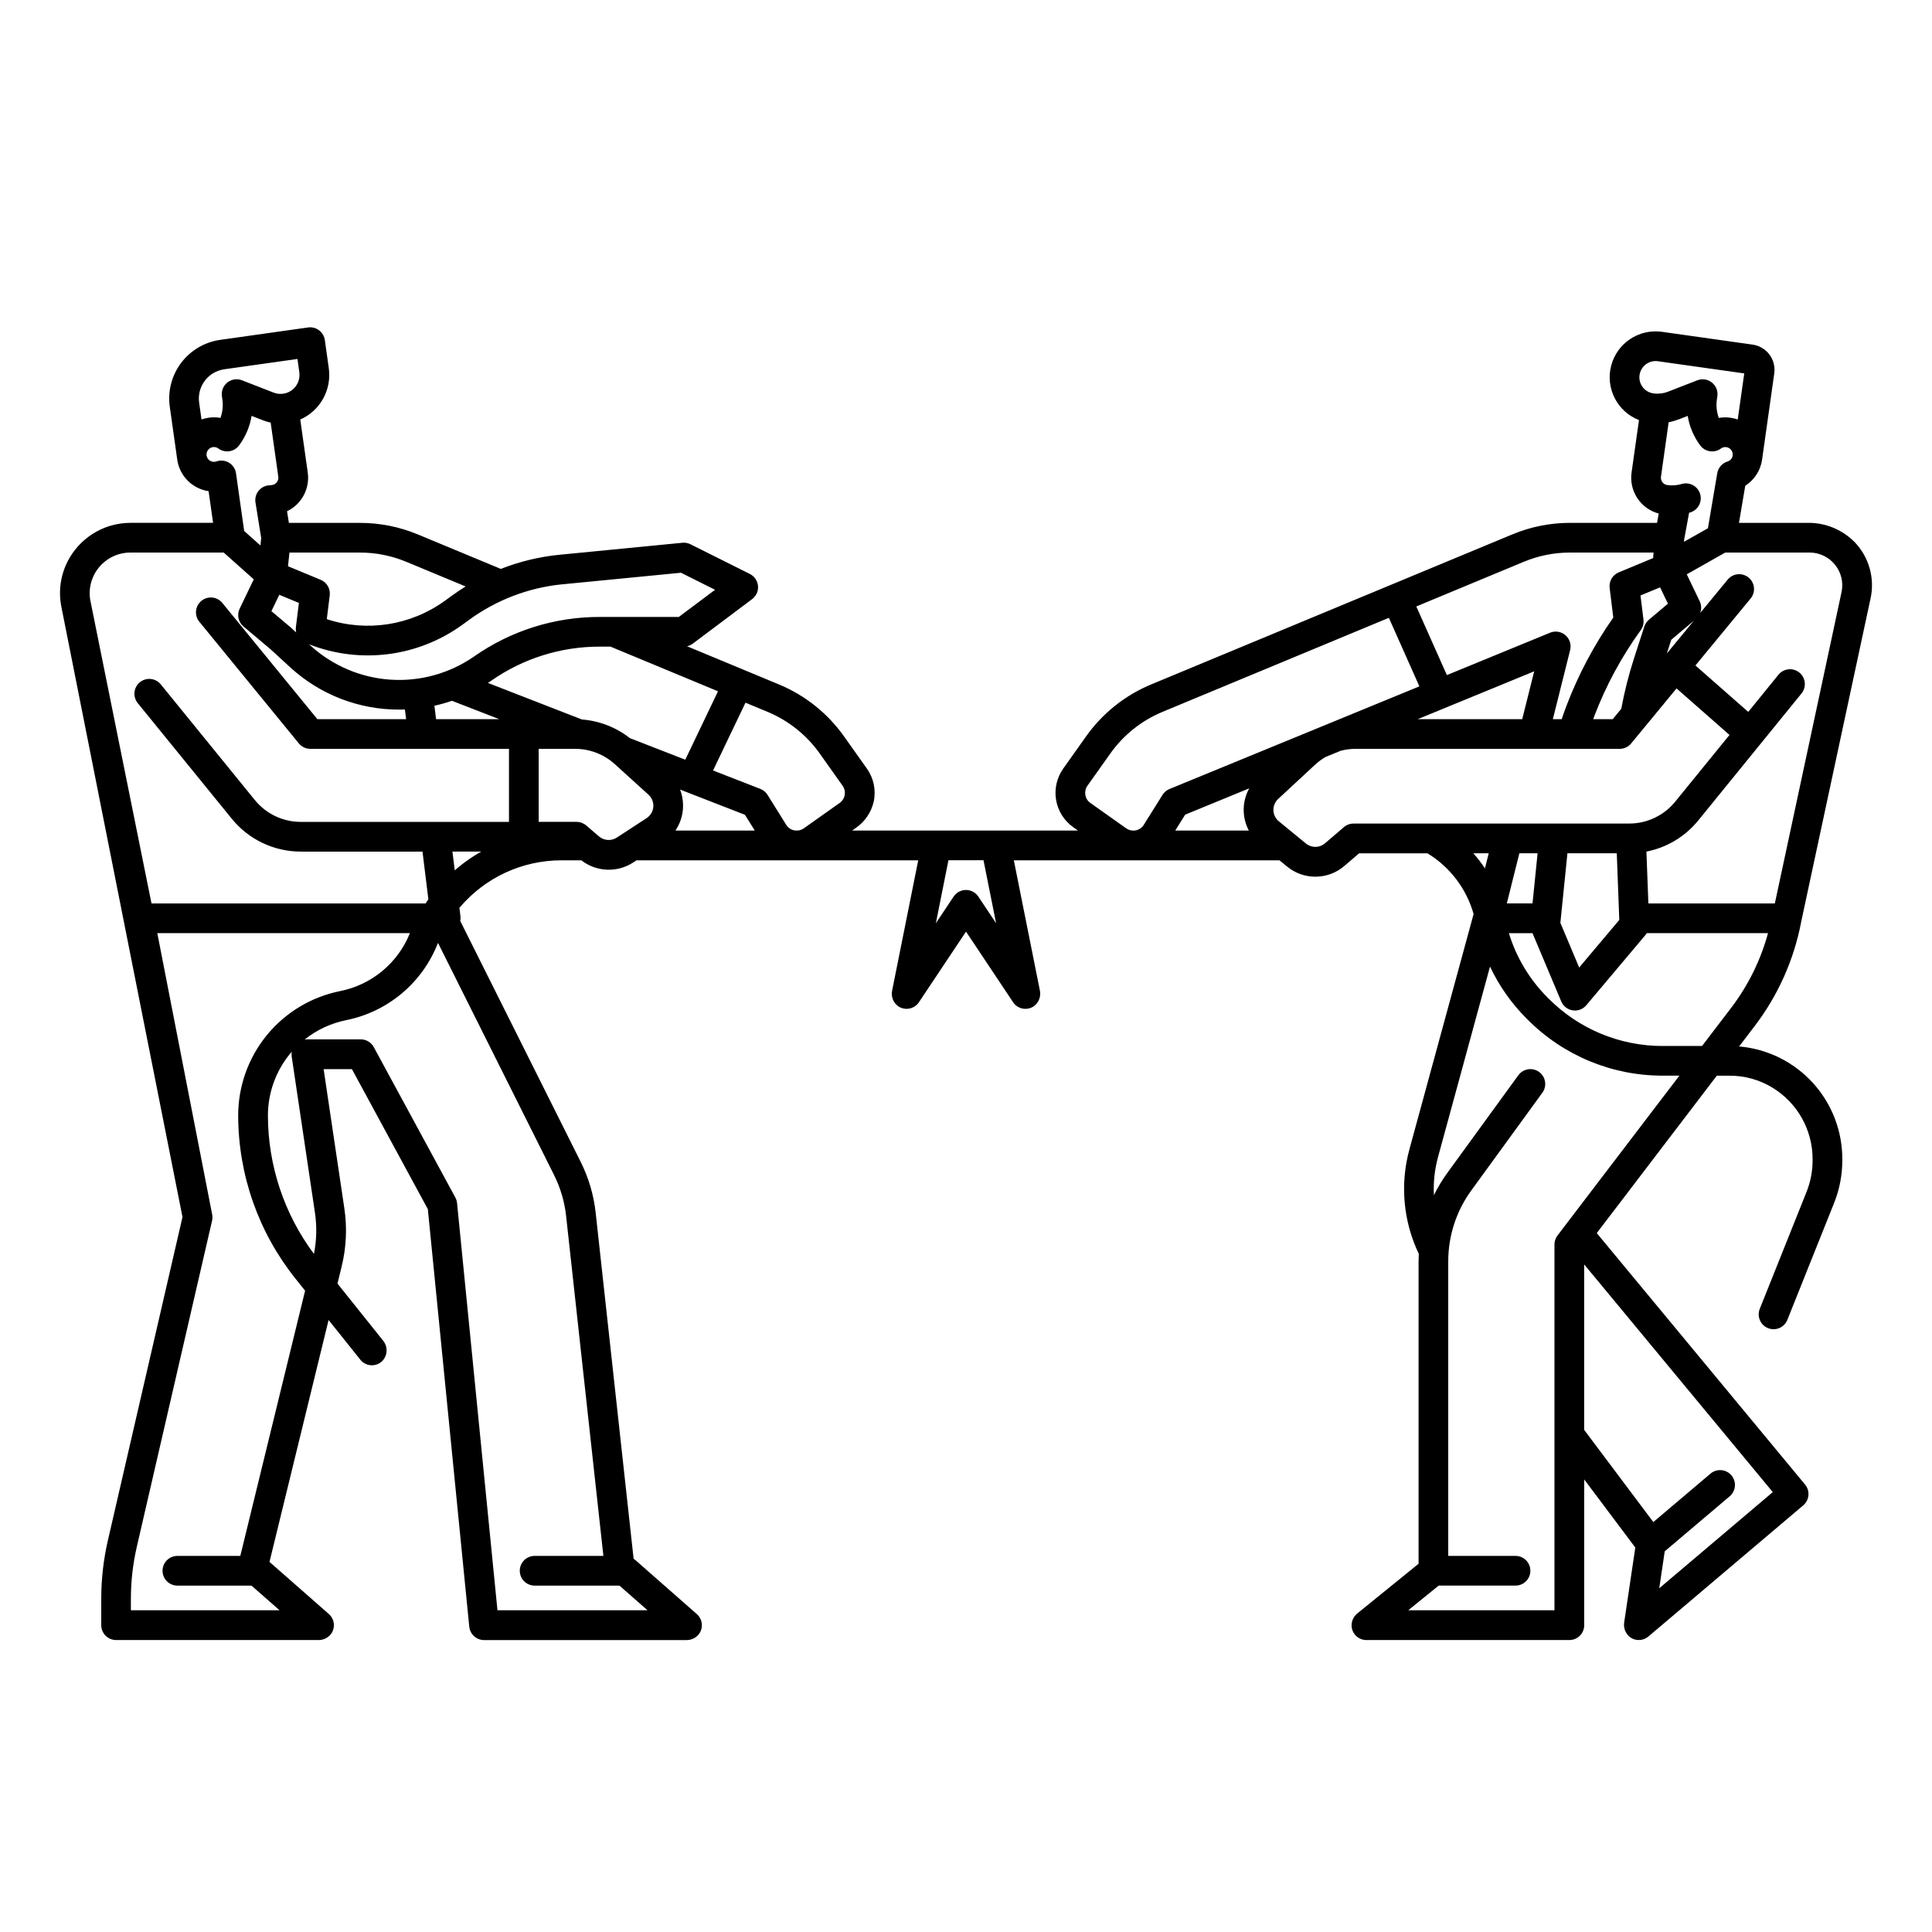
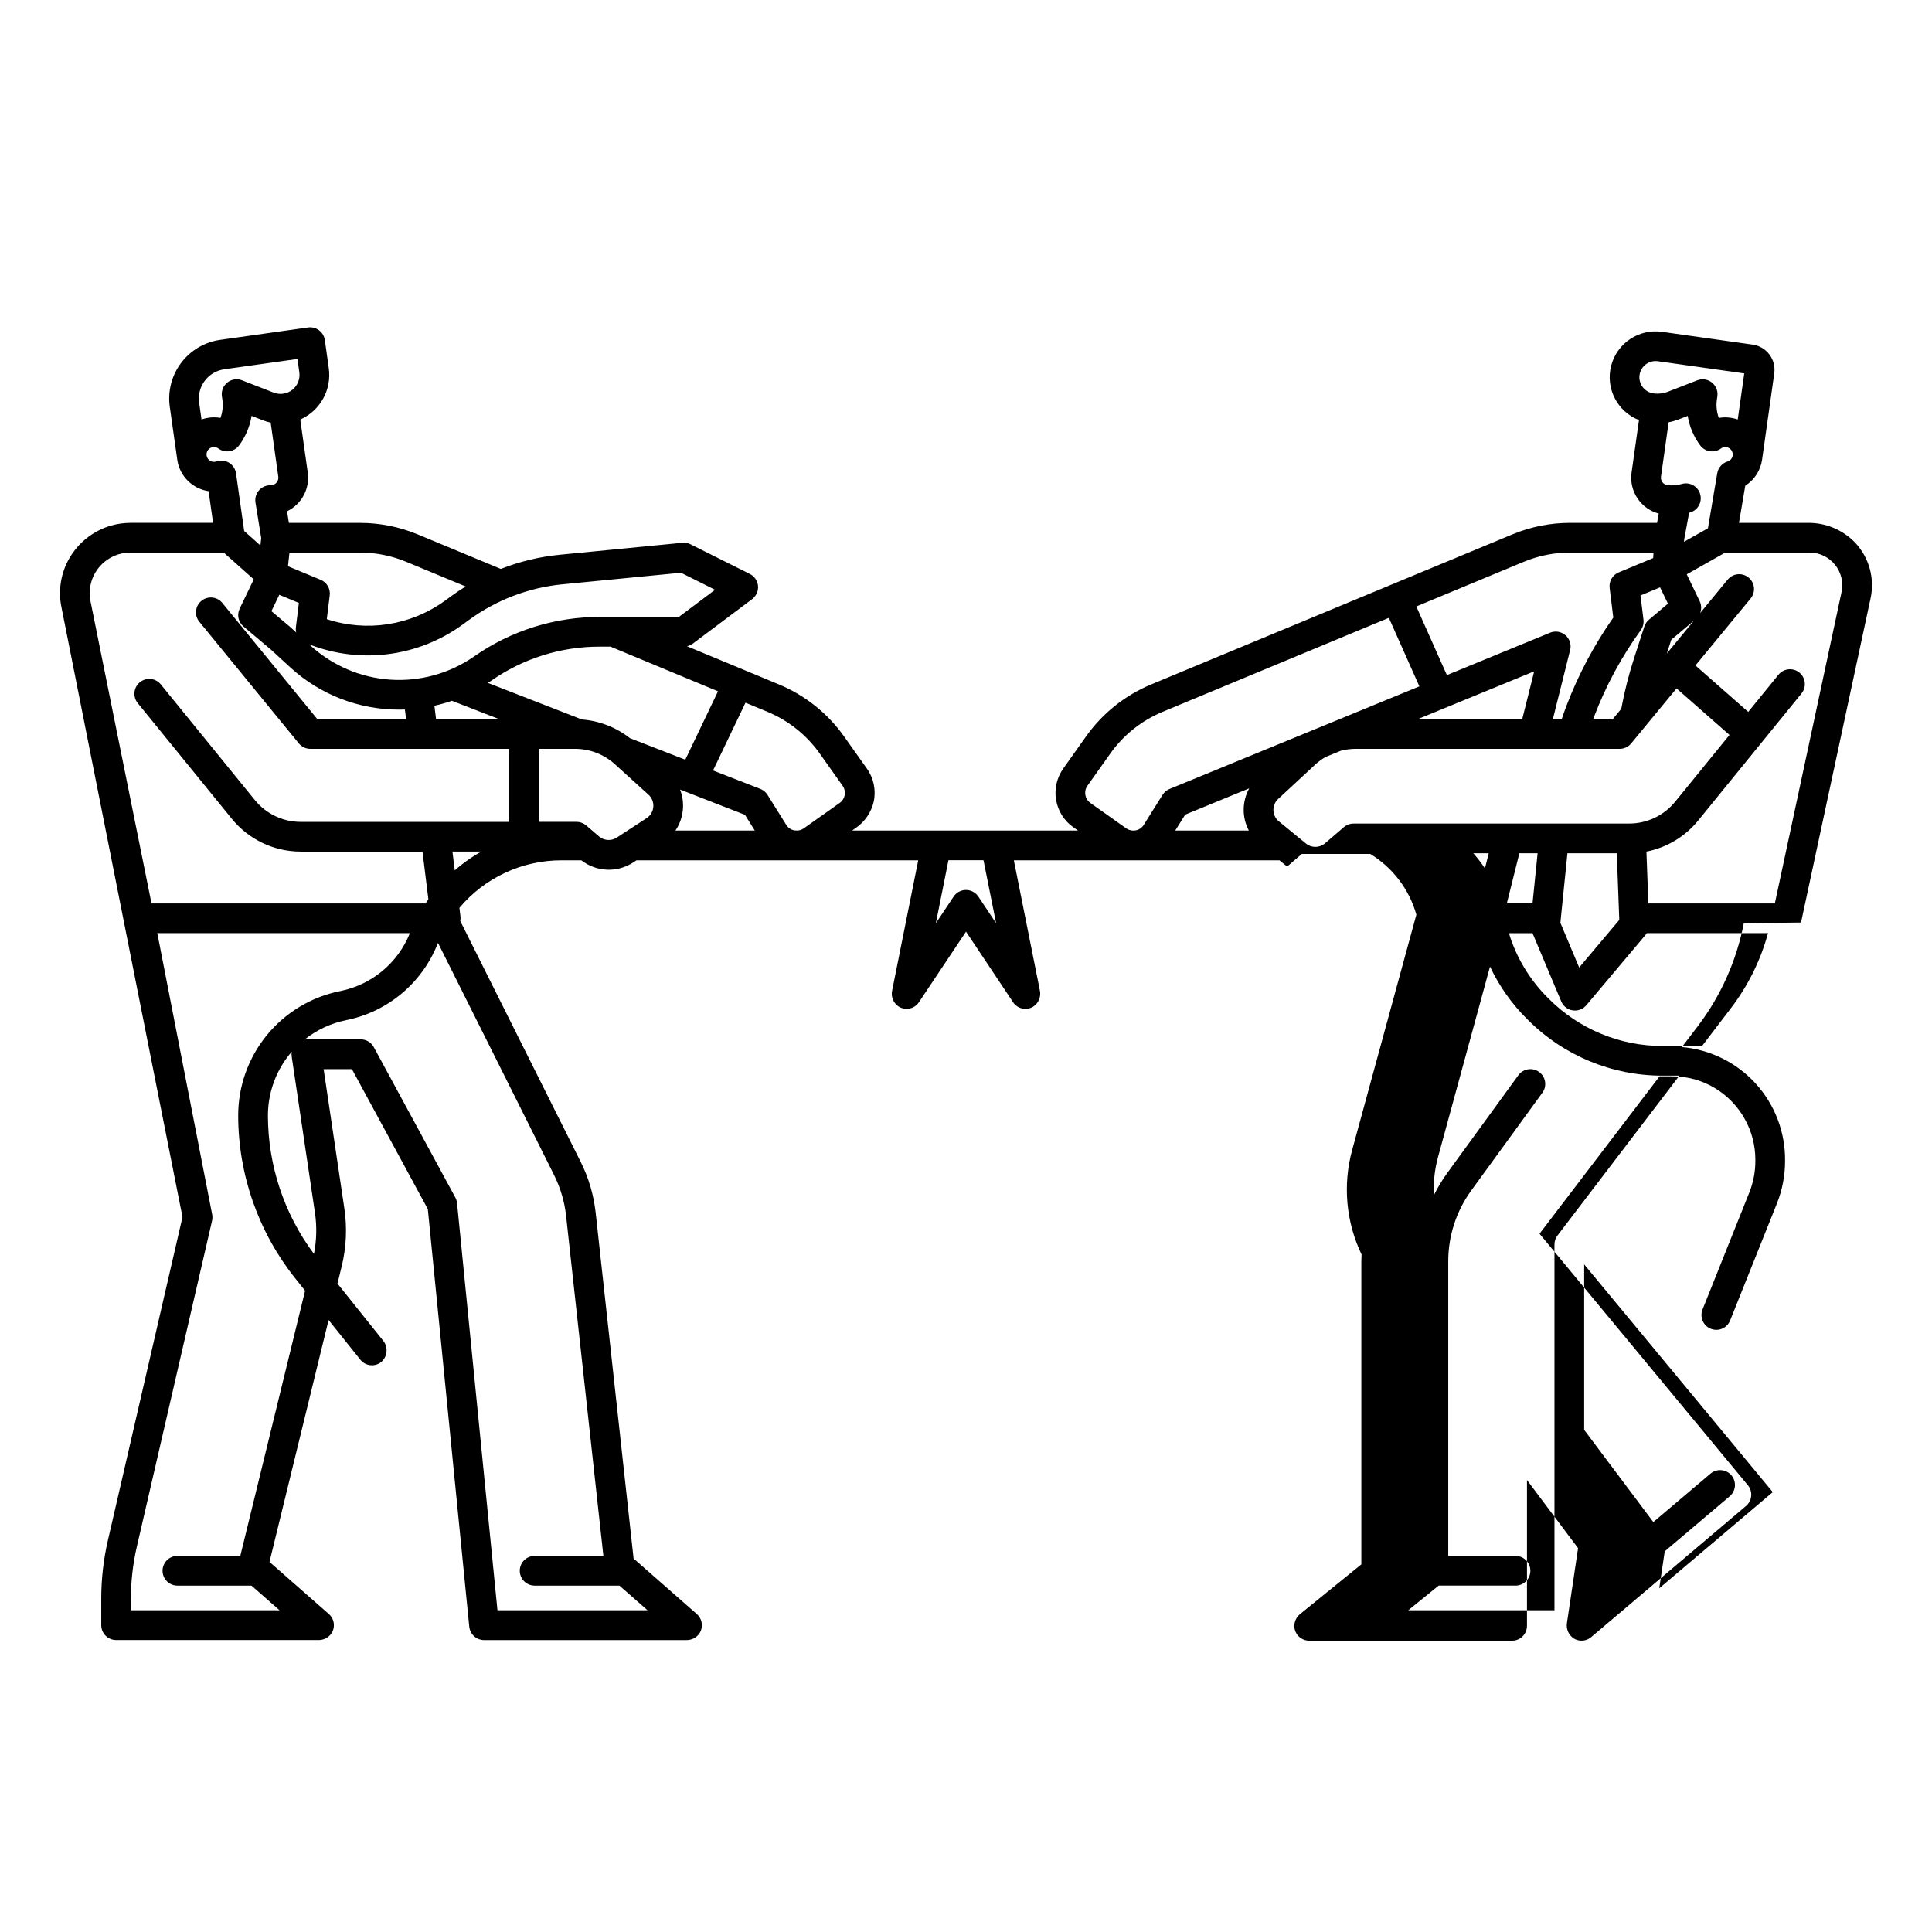
<svg xmlns="http://www.w3.org/2000/svg" fill="#000000" width="800px" height="800px" version="1.1" viewBox="144 144 512 512">
-   <path d="m621.29 388.48c0.031-0.098 18.434-85.918 18.434-85.918v0.004c1.141-5.281-0.379-10.789-4.066-14.738-3.281-3.422-7.836-5.328-12.578-5.266h-18.234l1.668-9.84c2.426-1.543 4.055-4.074 4.461-6.918 0.008-0.051 0.012-0.105 0.02-0.16l3.203-22.695c0.25-1.773-0.215-3.574-1.293-5.004-1.078-1.43-2.68-2.375-4.453-2.621l-23.988-3.387c-6.121-0.871-11.922 2.984-13.484 8.965s1.605 12.184 7.367 14.422l-1.969 13.922h0.004c-0.688 4.918 2.402 9.574 7.203 10.855l-0.453 2.461h-23.004c-5.262-0.008-10.477 1.031-15.336 3.055l-95.727 39.766h0.004c-6.934 2.879-12.914 7.656-17.258 13.785l-6.043 8.512h0.004c-1.711 2.41-2.394 5.402-1.898 8.316s2.129 5.512 4.543 7.219l1.258 0.891h-59.852l0.965-0.684h0.004c2.398-1.645 4.09-4.129 4.746-6.961 0.66-3.051 0.004-6.242-1.809-8.781l-6.039-8.512c-4.344-6.129-10.324-10.906-17.258-13.785l-24.359-10.117v-0.004c0.543-0.117 1.059-0.348 1.504-0.68l15.637-11.727c0.781-0.562 1.34-1.379 1.574-2.309 0.43-1.781-0.426-3.621-2.066-4.441l-15.742-7.871v-0.004c-0.664-0.328-1.406-0.465-2.144-0.391l-32.539 3.176c-5.34 0.523-10.582 1.785-15.574 3.75l-22.012-9.145h-0.004c-4.859-2.019-10.07-3.059-15.332-3.051h-18.816l-0.492-3.078c3.867-1.855 6.09-6.004 5.492-10.25l-1.988-14.062c5.281-2.336 8.367-7.894 7.559-13.609l-1.043-7.438c-0.145-1.035-0.695-1.969-1.531-2.598-0.832-0.629-1.883-0.902-2.918-0.754l-23.281 3.285h0.004c-4.125 0.582-7.852 2.777-10.359 6.102-2.504 3.328-3.59 7.516-3.008 11.641 0 0 1.969 13.969 1.98 14.008h-0.004c0.617 4.316 3.996 7.711 8.309 8.348l1.188 8.395h-21.883c-1.82 0-3.633 0.266-5.379 0.789-0.051 0.016-0.105 0.027-0.156 0.047l-0.105 0.031 0.004-0.004c-3.125 1-5.938 2.797-8.156 5.215-0.074 0.078-0.145 0.16-0.211 0.242v0.004c-3.938 4.426-5.519 10.473-4.25 16.262l32.031 161.38-19.766 85.66c-1.172 5.082-1.766 10.277-1.766 15.492v7.012c0 1.043 0.414 2.047 1.152 2.785 0.738 0.734 1.738 1.152 2.785 1.152h53.637c1.297 0.023 2.523-0.566 3.312-1.598 1.211-1.645 0.965-3.945-0.57-5.297l-15.727-13.812 15.66-64.105 8.414 10.516-0.004 0.004c0.66 0.824 1.625 1.352 2.676 1.457 1.051 0.105 2.102-0.215 2.914-0.891 1.641-1.453 1.832-3.945 0.438-5.633l-12.082-15.105 1.113-4.566c1.234-5.027 1.473-10.246 0.707-15.367l-5.492-36.898h7.5l20.117 37.098 10.98 110.66h0.004c0.199 2.012 1.895 3.547 3.918 3.547h53.641-0.004c1.297 0.023 2.527-0.566 3.312-1.594 1.215-1.648 0.965-3.949-0.57-5.301l-16.406-14.414-0.012 0.012c-0.105-0.094-0.215-0.188-0.332-0.273l-10.051-91.664v0.004c-0.512-4.707-1.859-9.285-3.981-13.516l-31.906-63.812c0.082-0.391 0.098-0.793 0.059-1.188l-0.285-2.305c6.711-7.992 16.613-12.602 27.051-12.594h5.262c3.981 3.094 9.484 3.332 13.715 0.59l0.906-0.59h74.656l-6.91 34.508c-0.344 1.578 0.281 3.211 1.594 4.156 0.867 0.598 1.941 0.824 2.977 0.625 1.035-0.199 1.949-0.805 2.531-1.684l12.477-18.703 12.469 18.703v0.004c1.156 1.734 3.461 2.266 5.262 1.215 1.473-0.91 2.207-2.648 1.84-4.336l-6.898-34.488h70.395l2.027 1.66c4.426 3.637 10.824 3.566 15.168-0.164l3.894-3.344h18.137v-0.004c5.957 3.625 10.32 9.371 12.219 16.078l-0.039 0.16-16.973 62.215c-2.523 9.23-1.641 19.059 2.488 27.691-0.035 0.684-0.059 1.367-0.059 2.051v80.074l-16.188 13.133v0.004c-1.102 0.859-1.688 2.231-1.543 3.625 0.242 1.977 1.918 3.461 3.91 3.461h53.781c1.043 0 2.047-0.418 2.785-1.152 0.738-0.738 1.152-1.742 1.152-2.785v-38.629l13.539 18.051-2.938 19.777c-0.281 1.633 0.441 3.273 1.832 4.172 1.445 0.871 3.285 0.719 4.57-0.371l41.039-34.758h0.004c1.641-1.395 1.859-3.852 0.484-5.512l-55.203-66.641 31.809-41.711h3.301c4.051-0.035 8.035 1.07 11.488 3.191 6.586 4.023 10.602 11.191 10.598 18.91v0.285c0.008 2.883-0.539 5.738-1.609 8.418l-12.391 30.984v-0.004c-0.387 0.969-0.375 2.055 0.035 3.012 0.41 0.961 1.188 1.719 2.156 2.106s2.055 0.375 3.012-0.035c0.961-0.41 1.719-1.188 2.106-2.156l12.391-30.98c1.445-3.609 2.18-7.461 2.172-11.344v-0.055c0.07-7.539-2.707-14.824-7.773-20.402-5.07-5.578-12.059-9.035-19.57-9.684l4.191-5.496c6.121-8.051 10.301-17.402 12.219-27.332zm-218.02-6.879v0.004c-0.73-1.098-1.961-1.754-3.273-1.754-1.316 0-2.547 0.656-3.277 1.754l-4.707 7.059 3.336-16.688h9.289l3.336 16.688zm191.8 39.586c-3.555 0-7.086 0-10.398 0.008h-0.035l0.004 0.004c-11.355 0.02-22.242-4.504-30.242-12.562l-0.297-0.297h0.004c-4.758-4.754-8.273-10.609-10.234-17.043h6.258l7.617 18.098c0.535 1.262 1.684 2.156 3.039 2.363 0.195 0.027 0.391 0.043 0.59 0.043 1.16 0 2.262-0.512 3.012-1.402l15.742-18.695c0.105-0.129 0.199-0.266 0.285-0.41h32.129c-1.949 7.144-5.25 13.848-9.727 19.742zm-43.59-51.059-1.348 13.289h-6.809l3.324-13.289zm20.984 0 0.664 17.664-10.629 12.613-4.984-11.844 1.871-18.434zm57.828-76.477v0.004c1.648 2.031 2.285 4.703 1.734 7.262l-17.676 82.508h-33.512l-0.52-13.742h0.004c5.406-1.059 10.273-3.984 13.742-8.266l27.355-33.641c1.371-1.688 1.117-4.164-0.566-5.539-1.688-1.371-4.168-1.113-5.539 0.57l-8.012 9.852-13.996-12.301 14.633-17.754h-0.004c1.383-1.676 1.145-4.156-0.535-5.539-1.676-1.383-4.156-1.145-5.539 0.531l-7.305 8.867c0.395-1.016 0.352-2.152-0.121-3.137l-3.426-7.125 10.203-5.773h22.328c2.625-0.004 5.106 1.184 6.75 3.227zm-50.754 14.562-0.789-6.406 5.191-2.152 2.082 4.328-5.047 4.254v0.008c-0.562 0.473-0.98 1.094-1.207 1.793l-2.715 8.363c-1.422 4.402-2.559 8.891-3.402 13.441l-2.262 2.746h-5.172c0.098-0.254 0.184-0.523 0.281-0.773l-0.004-0.004c3.09-8.109 7.234-15.777 12.324-22.809 0.582-0.805 0.84-1.797 0.719-2.785zm4.637-37.875 2.035-14.438 0.004 0.004c0.922-0.176 1.824-0.438 2.699-0.773l2.344-0.91c0.461 2.832 1.602 5.516 3.316 7.82 1.293 1.742 3.754 2.109 5.496 0.82 0.414-0.309 0.93-0.438 1.434-0.363 1.066 0.152 1.812 1.133 1.668 2.199l-0.008 0.062v0.051-0.004c-0.137 0.711-0.656 1.285-1.344 1.496-1.426 0.438-2.481 1.637-2.727 3.106l-2.473 14.586-6.336 3.586 0.039-0.59 1.309-7.106c0.074-0.02 0.148-0.035 0.223-0.059l0.004 0.004c1.008-0.289 1.863-0.969 2.371-1.887 0.508-0.922 0.625-2.004 0.328-3.012-0.297-1.012-0.984-1.859-1.906-2.356-0.926-0.5-2.012-0.605-3.019-0.301-1.23 0.363-2.523 0.457-3.793 0.273-0.516-0.07-0.98-0.344-1.289-0.758-0.312-0.414-0.449-0.938-0.375-1.449zm2.734 43.199 5.961-5.023-7.144 8.672zm-8.414-70.148c0.16-1.129 0.762-2.148 1.672-2.836 0.914-0.688 2.059-0.984 3.191-0.824l22.887 3.231-1.727 12.211c-0.621-0.219-1.262-0.375-1.91-0.465-1.035-0.148-2.082-0.133-3.109 0.051-0.562-1.551-0.738-3.219-0.508-4.852l0.129-0.887c0.199-1.383-0.352-2.769-1.445-3.641-1.098-0.871-2.57-1.094-3.875-0.59l-7.734 3.004-0.004 0.004c-1.238 0.48-2.582 0.637-3.902 0.457-2.352-0.336-3.992-2.508-3.664-4.863zm-30.688 49.496c3.902-1.625 8.09-2.457 12.316-2.453h22.078l-0.098 1.461-9.133 3.797c-1.633 0.676-2.613 2.359-2.398 4.113l0.965 7.859c-5.082 7.242-9.246 15.086-12.398 23.355-0.441 1.16-0.867 2.363-1.277 3.574h-2.34l4.582-18.32c0.359-1.441-0.121-2.961-1.246-3.934-1.121-0.973-2.695-1.227-4.066-0.664l-27.355 11.234-8.098-18.188zm2.769 29.023-3.172 12.68h-27.691zm-108.12 41.613-9.5-6.734c-1.473-1.043-1.816-3.082-0.773-4.555l6.043-8.512c3.484-4.918 8.289-8.758 13.855-11.07l59.984-24.918 8.086 18.164-66.223 27.199c-0.762 0.312-1.406 0.855-1.844 1.555l-4.973 7.945 0.004-0.004c-0.473 0.766-1.246 1.301-2.129 1.473-0.141 0.023-0.289 0.039-0.434 0.043h-0.445c-0.594-0.039-1.164-0.242-1.652-0.586zm32.602-10.598c-1.918 3.473-1.957 7.676-0.105 11.18h-19.5l2.633-4.211zm-113.8-9.203 6.039 8.512h0.004c0.5 0.707 0.699 1.586 0.555 2.441-0.145 0.852-0.625 1.613-1.332 2.117l-9.512 6.734c-0.484 0.34-1.055 0.543-1.648 0.578 0 0-0.727-0.012-0.875-0.043v0.004c-0.883-0.176-1.656-0.711-2.129-1.477l-4.961-7.941c-0.449-0.719-1.121-1.277-1.91-1.582l-12.523-4.875 8.598-17.969 5.84 2.426c5.566 2.316 10.371 6.156 13.855 11.074zm-37.035 9.52 17.195 6.691 2.609 4.176h-21.027c2.164-3.203 2.621-7.266 1.223-10.867zm-64.66-18.652-0.441-3.555v-0.004c1.574-0.348 3.125-0.785 4.648-1.312l12.516 4.867zm38.648 0.086-24.895-9.688c0.27-0.18 0.539-0.352 0.805-0.539h-0.004c8.434-5.926 18.492-9.094 28.797-9.078h2.879l28.488 11.832-8.672 18.129-14.672-5.707c-3.66-2.871-8.09-4.594-12.73-4.953zm-5.156-35.824 31.41-3.066 9.031 4.516-9.602 7.199h-20.98c-11.918-0.02-23.551 3.648-33.305 10.496-6.473 4.484-14.277 6.644-22.133 6.125-7.859-0.52-15.309-3.688-21.137-8.984l-0.414-0.379c13.539 5.297 28.84 3.344 40.613-5.188l1.828-1.332-0.004 0.004c7.246-5.277 15.77-8.52 24.688-9.395zm-41.375-5.961 15.719 6.531c-1.25 0.773-2.477 1.59-3.672 2.461l-1.828 1.332v-0.004c-9.043 6.551-20.684 8.367-31.293 4.875l0.777-6.309c0.219-1.754-0.762-3.441-2.394-4.117l-8.672-3.598 0.398-3.625h18.648c4.227-0.004 8.41 0.828 12.312 2.453zm-29.176 18.73-1.402-1.289c-0.039-0.039-0.082-0.074-0.125-0.109l-5.047-4.258 2.086-4.336 5.191 2.156-0.789 6.402c-0.059 0.477-0.031 0.965 0.086 1.434zm-25.73-60.91c-0.598-4.285 2.387-8.242 6.672-8.844l19.387-2.734 0.492 3.543-0.004-0.004c0.25 1.766-0.453 3.531-1.852 4.637-1.395 1.109-3.277 1.391-4.938 0.746l-8.402-3.269c-1.305-0.508-2.781-0.285-3.875 0.586-1.098 0.871-1.648 2.258-1.449 3.644l0.125 0.863v0.004c0.234 1.637 0.062 3.312-0.504 4.867-1.023-0.18-2.07-0.195-3.102-0.051-0.656 0.094-1.297 0.25-1.918 0.473zm1.977 14.004-0.008-0.047v-0.035l0.004-0.004c-0.105-1.047 0.641-1.992 1.684-2.133 0.508-0.074 1.023 0.055 1.434 0.363 1.746 1.289 4.203 0.922 5.496-0.82 1.715-2.305 2.852-4.984 3.316-7.82l3.016 1.172v0.004c0.664 0.258 1.344 0.457 2.039 0.602l2.023 14.344c0.148 1.062-0.59 2.047-1.652 2.207-0.203 0.031-0.414 0.051-0.621 0.062-1.133 0.031-2.199 0.547-2.922 1.422s-1.035 2.016-0.855 3.137l1.52 9.434-0.215 1.953-4.301-3.836-2.16-15.273v-0.004c-0.164-1.172-0.852-2.207-1.867-2.82-1.016-0.609-2.25-0.73-3.363-0.328-0.117 0.039-0.234 0.066-0.355 0.082-0.512 0.074-1.031-0.059-1.445-0.371-0.414-0.312-0.691-0.773-0.762-1.289zm-28.277 29.371c0.051-0.055 0.098-0.113 0.148-0.172 1.27-1.367 2.867-2.391 4.644-2.969l0.027-0.008 0.117-0.031h-0.004c1.027-0.312 2.094-0.473 3.164-0.469h24.719l7.961 7.098-3.738 7.773c-0.781 1.617-0.363 3.555 1.008 4.711l7.312 6.168 5.172 4.75c7.867 7.184 18.145 11.148 28.797 11.121 0.5 0 1.004-0.012 1.504-0.027l0.316 2.559h-23.516l-25.184-30.801c-1.375-1.684-3.856-1.934-5.539-0.555-1.684 1.375-1.934 3.856-0.555 5.539l26.367 32.238h-0.004c0.75 0.914 1.867 1.445 3.051 1.445h52.645v19.359h-55.148c-4.738 0.008-9.23-2.125-12.215-5.809l-24.91-30.633c-1.371-1.688-3.852-1.941-5.539-0.57-1.684 1.371-1.941 3.852-0.566 5.539l24.91 30.625c4.477 5.527 11.211 8.73 18.32 8.719h32.227l1.559 12.641c-0.258 0.363-0.504 0.73-0.75 1.102h-72.621l-16.137-79.926v-0.004c-0.734-3.352 0.18-6.848 2.457-9.414zm37.211 262.25h-16.672c-2.172 0-3.934 1.762-3.934 3.934 0 2.176 1.762 3.938 3.934 3.938h19.633l7.445 6.535h-39.402v-3.074c0-4.617 0.527-9.223 1.562-13.723l19.953-86.453c0.117-0.52 0.129-1.062 0.035-1.586l-14.551-74.613h66.938v0.008c-3.16 7.898-10.098 13.668-18.438 15.34-7.633 1.52-14.504 5.637-19.438 11.652-4.934 6.019-7.629 13.562-7.625 21.344 0.023 15.695 5.363 30.918 15.156 43.188l2.578 3.223zm19.516-80.031c-7.902-10.594-12.18-23.453-12.199-36.668 0.004-5.961 2.066-11.734 5.836-16.348 0.156-0.188 0.328-0.359 0.492-0.547v0.004c-0.074 0.398-0.086 0.809-0.031 1.215l6.164 41.418c0.543 3.629 0.453 7.328-0.262 10.926zm66.824-10.059 9.879 90.09h-18.219c-2.176 0-3.938 1.762-3.938 3.934 0 2.176 1.762 3.938 3.938 3.938h22.477l7.445 6.535h-39.773l-10.707-107.9c-0.051-0.52-0.207-1.027-0.457-1.488l-21.613-39.852c-0.688-1.266-2.016-2.059-3.457-2.059h-14.414c-0.152 0.008-0.309 0.023-0.461 0.051 3.207-2.562 6.981-4.32 11.004-5.137 10.953-2.191 20.059-9.77 24.207-20.141 0.043-0.109 0.098-0.215 0.145-0.324l30.75 61.5h-0.004c1.703 3.398 2.785 7.074 3.199 10.852zm-29.512-91.59-0.613-4.981h7.652c-1.023 0.578-2.027 1.199-3.012 1.863l-0.004 0.004c-1.398 0.957-2.746 2-4.023 3.117zm38.23-8.992-3.398-2.914v0.004c-0.711-0.609-1.621-0.945-2.559-0.945h-10.027v-19.352h9.633c3.91-0.004 7.684 1.453 10.578 4.086l8.887 8.062c0.902 0.816 1.375 2.012 1.281 3.227-0.098 1.215-0.754 2.316-1.773 2.984l-7.91 5.16c-1.465 0.949-3.383 0.824-4.711-0.309zm199.96-3.41-0.004 0.004c-0.938 0-1.844 0.336-2.559 0.949l-5 4.289v-0.004c-1.449 1.242-3.582 1.266-5.055 0.055l-7.176-5.883v0.004c-0.879-0.723-1.406-1.789-1.438-2.926-0.035-1.137 0.422-2.231 1.258-3.004l9.785-9.078c0.848-0.781 1.777-1.465 2.773-2.043l4.035-1.656c1.273-0.332 2.582-0.5 3.898-0.504h70.023c1.176 0 2.293-0.527 3.039-1.434l12.02-14.582 14.035 12.332-14.383 17.676c-2.984 3.68-7.477 5.816-12.215 5.805zm31.746 7.871h4.082l-1 4.008-0.004 0.004c-0.934-1.406-1.961-2.746-3.082-4.008zm49.27 194.79 1.453-9.797 17.219-14.582v0.004c1.656-1.406 1.863-3.891 0.461-5.551-1.406-1.656-3.891-1.863-5.551-0.457l-15.152 12.832-18.328-24.434v-43.848l49.988 60.348zm-26.961-93.496-0.004 0.008c-0.523 0.684-0.805 1.523-0.805 2.387v96.93l-38.746-0.004 8.059-6.535h20.367c2.172 0 3.934-1.762 3.934-3.938 0-2.172-1.762-3.934-3.934-3.934h-17.828v-78.012c-0.016-6.785 2.133-13.395 6.137-18.875l18.809-25.863v0.004c1.277-1.758 0.891-4.223-0.867-5.5-1.758-1.277-4.219-0.891-5.5 0.867l-18.809 25.863c-1.355 1.867-2.551 3.852-3.57 5.922-0.176-3.398 0.191-6.809 1.09-10.094l13.777-50.484c2.406 5.102 5.676 9.75 9.664 13.738l0.297 0.297v-0.004c9.473 9.543 22.367 14.898 35.812 14.871h0.039c1.426 0 2.891 0 4.383-0.008z" />
+   <path d="m621.29 388.48c0.031-0.098 18.434-85.918 18.434-85.918v0.004c1.141-5.281-0.379-10.789-4.066-14.738-3.281-3.422-7.836-5.328-12.578-5.266h-18.234l1.668-9.84c2.426-1.543 4.055-4.074 4.461-6.918 0.008-0.051 0.012-0.105 0.02-0.16l3.203-22.695c0.25-1.773-0.215-3.574-1.293-5.004-1.078-1.43-2.68-2.375-4.453-2.621l-23.988-3.387c-6.121-0.871-11.922 2.984-13.484 8.965s1.605 12.184 7.367 14.422l-1.969 13.922h0.004c-0.688 4.918 2.402 9.574 7.203 10.855l-0.453 2.461h-23.004c-5.262-0.008-10.477 1.031-15.336 3.055l-95.727 39.766h0.004c-6.934 2.879-12.914 7.656-17.258 13.785l-6.043 8.512h0.004c-1.711 2.41-2.394 5.402-1.898 8.316s2.129 5.512 4.543 7.219l1.258 0.891h-59.852l0.965-0.684h0.004c2.398-1.645 4.09-4.129 4.746-6.961 0.66-3.051 0.004-6.242-1.809-8.781l-6.039-8.512c-4.344-6.129-10.324-10.906-17.258-13.785l-24.359-10.117v-0.004c0.543-0.117 1.059-0.348 1.504-0.68l15.637-11.727c0.781-0.562 1.34-1.379 1.574-2.309 0.43-1.781-0.426-3.621-2.066-4.441l-15.742-7.871v-0.004c-0.664-0.328-1.406-0.465-2.144-0.391l-32.539 3.176c-5.34 0.523-10.582 1.785-15.574 3.75l-22.012-9.145h-0.004c-4.859-2.019-10.07-3.059-15.332-3.051h-18.816l-0.492-3.078c3.867-1.855 6.09-6.004 5.492-10.25l-1.988-14.062c5.281-2.336 8.367-7.894 7.559-13.609l-1.043-7.438c-0.145-1.035-0.695-1.969-1.531-2.598-0.832-0.629-1.883-0.902-2.918-0.754l-23.281 3.285h0.004c-4.125 0.582-7.852 2.777-10.359 6.102-2.504 3.328-3.59 7.516-3.008 11.641 0 0 1.969 13.969 1.98 14.008h-0.004c0.617 4.316 3.996 7.711 8.309 8.348l1.188 8.395h-21.883c-1.82 0-3.633 0.266-5.379 0.789-0.051 0.016-0.105 0.027-0.156 0.047l-0.105 0.031 0.004-0.004c-3.125 1-5.938 2.797-8.156 5.215-0.074 0.078-0.145 0.16-0.211 0.242v0.004c-3.938 4.426-5.519 10.473-4.25 16.262l32.031 161.38-19.766 85.66c-1.172 5.082-1.766 10.277-1.766 15.492v7.012c0 1.043 0.414 2.047 1.152 2.785 0.738 0.734 1.738 1.152 2.785 1.152h53.637c1.297 0.023 2.523-0.566 3.312-1.598 1.211-1.645 0.965-3.945-0.57-5.297l-15.727-13.812 15.66-64.105 8.414 10.516-0.004 0.004c0.66 0.824 1.625 1.352 2.676 1.457 1.051 0.105 2.102-0.215 2.914-0.891 1.641-1.453 1.832-3.945 0.438-5.633l-12.082-15.105 1.113-4.566c1.234-5.027 1.473-10.246 0.707-15.367l-5.492-36.898h7.5l20.117 37.098 10.98 110.66h0.004c0.199 2.012 1.895 3.547 3.918 3.547h53.641-0.004c1.297 0.023 2.527-0.566 3.312-1.594 1.215-1.648 0.965-3.949-0.57-5.301l-16.406-14.414-0.012 0.012c-0.105-0.094-0.215-0.188-0.332-0.273l-10.051-91.664v0.004c-0.512-4.707-1.859-9.285-3.981-13.516l-31.906-63.812c0.082-0.391 0.098-0.793 0.059-1.188l-0.285-2.305c6.711-7.992 16.613-12.602 27.051-12.594h5.262c3.981 3.094 9.484 3.332 13.715 0.59l0.906-0.59h74.656l-6.91 34.508c-0.344 1.578 0.281 3.211 1.594 4.156 0.867 0.598 1.941 0.824 2.977 0.625 1.035-0.199 1.949-0.805 2.531-1.684l12.477-18.703 12.469 18.703v0.004c1.156 1.734 3.461 2.266 5.262 1.215 1.473-0.91 2.207-2.648 1.84-4.336l-6.898-34.488h70.395l2.027 1.66l3.894-3.344h18.137v-0.004c5.957 3.625 10.32 9.371 12.219 16.078l-0.039 0.16-16.973 62.215c-2.523 9.23-1.641 19.059 2.488 27.691-0.035 0.684-0.059 1.367-0.059 2.051v80.074l-16.188 13.133v0.004c-1.102 0.859-1.688 2.231-1.543 3.625 0.242 1.977 1.918 3.461 3.91 3.461h53.781c1.043 0 2.047-0.418 2.785-1.152 0.738-0.738 1.152-1.742 1.152-2.785v-38.629l13.539 18.051-2.938 19.777c-0.281 1.633 0.441 3.273 1.832 4.172 1.445 0.871 3.285 0.719 4.57-0.371l41.039-34.758h0.004c1.641-1.395 1.859-3.852 0.484-5.512l-55.203-66.641 31.809-41.711h3.301c4.051-0.035 8.035 1.07 11.488 3.191 6.586 4.023 10.602 11.191 10.598 18.91v0.285c0.008 2.883-0.539 5.738-1.609 8.418l-12.391 30.984v-0.004c-0.387 0.969-0.375 2.055 0.035 3.012 0.41 0.961 1.188 1.719 2.156 2.106s2.055 0.375 3.012-0.035c0.961-0.41 1.719-1.188 2.106-2.156l12.391-30.98c1.445-3.609 2.18-7.461 2.172-11.344v-0.055c0.07-7.539-2.707-14.824-7.773-20.402-5.07-5.578-12.059-9.035-19.57-9.684l4.191-5.496c6.121-8.051 10.301-17.402 12.219-27.332zm-218.02-6.879v0.004c-0.73-1.098-1.961-1.754-3.273-1.754-1.316 0-2.547 0.656-3.277 1.754l-4.707 7.059 3.336-16.688h9.289l3.336 16.688zm191.8 39.586c-3.555 0-7.086 0-10.398 0.008h-0.035l0.004 0.004c-11.355 0.02-22.242-4.504-30.242-12.562l-0.297-0.297h0.004c-4.758-4.754-8.273-10.609-10.234-17.043h6.258l7.617 18.098c0.535 1.262 1.684 2.156 3.039 2.363 0.195 0.027 0.391 0.043 0.59 0.043 1.16 0 2.262-0.512 3.012-1.402l15.742-18.695c0.105-0.129 0.199-0.266 0.285-0.41h32.129c-1.949 7.144-5.25 13.848-9.727 19.742zm-43.59-51.059-1.348 13.289h-6.809l3.324-13.289zm20.984 0 0.664 17.664-10.629 12.613-4.984-11.844 1.871-18.434zm57.828-76.477v0.004c1.648 2.031 2.285 4.703 1.734 7.262l-17.676 82.508h-33.512l-0.52-13.742h0.004c5.406-1.059 10.273-3.984 13.742-8.266l27.355-33.641c1.371-1.688 1.117-4.164-0.566-5.539-1.688-1.371-4.168-1.113-5.539 0.57l-8.012 9.852-13.996-12.301 14.633-17.754h-0.004c1.383-1.676 1.145-4.156-0.535-5.539-1.676-1.383-4.156-1.145-5.539 0.531l-7.305 8.867c0.395-1.016 0.352-2.152-0.121-3.137l-3.426-7.125 10.203-5.773h22.328c2.625-0.004 5.106 1.184 6.75 3.227zm-50.754 14.562-0.789-6.406 5.191-2.152 2.082 4.328-5.047 4.254v0.008c-0.562 0.473-0.98 1.094-1.207 1.793l-2.715 8.363c-1.422 4.402-2.559 8.891-3.402 13.441l-2.262 2.746h-5.172c0.098-0.254 0.184-0.523 0.281-0.773l-0.004-0.004c3.09-8.109 7.234-15.777 12.324-22.809 0.582-0.805 0.84-1.797 0.719-2.785zm4.637-37.875 2.035-14.438 0.004 0.004c0.922-0.176 1.824-0.438 2.699-0.773l2.344-0.91c0.461 2.832 1.602 5.516 3.316 7.82 1.293 1.742 3.754 2.109 5.496 0.82 0.414-0.309 0.93-0.438 1.434-0.363 1.066 0.152 1.812 1.133 1.668 2.199l-0.008 0.062v0.051-0.004c-0.137 0.711-0.656 1.285-1.344 1.496-1.426 0.438-2.481 1.637-2.727 3.106l-2.473 14.586-6.336 3.586 0.039-0.59 1.309-7.106c0.074-0.02 0.148-0.035 0.223-0.059l0.004 0.004c1.008-0.289 1.863-0.969 2.371-1.887 0.508-0.922 0.625-2.004 0.328-3.012-0.297-1.012-0.984-1.859-1.906-2.356-0.926-0.5-2.012-0.605-3.019-0.301-1.23 0.363-2.523 0.457-3.793 0.273-0.516-0.07-0.98-0.344-1.289-0.758-0.312-0.414-0.449-0.938-0.375-1.449zm2.734 43.199 5.961-5.023-7.144 8.672zm-8.414-70.148c0.16-1.129 0.762-2.148 1.672-2.836 0.914-0.688 2.059-0.984 3.191-0.824l22.887 3.231-1.727 12.211c-0.621-0.219-1.262-0.375-1.91-0.465-1.035-0.148-2.082-0.133-3.109 0.051-0.562-1.551-0.738-3.219-0.508-4.852l0.129-0.887c0.199-1.383-0.352-2.769-1.445-3.641-1.098-0.871-2.57-1.094-3.875-0.59l-7.734 3.004-0.004 0.004c-1.238 0.48-2.582 0.637-3.902 0.457-2.352-0.336-3.992-2.508-3.664-4.863zm-30.688 49.496c3.902-1.625 8.09-2.457 12.316-2.453h22.078l-0.098 1.461-9.133 3.797c-1.633 0.676-2.613 2.359-2.398 4.113l0.965 7.859c-5.082 7.242-9.246 15.086-12.398 23.355-0.441 1.16-0.867 2.363-1.277 3.574h-2.34l4.582-18.32c0.359-1.441-0.121-2.961-1.246-3.934-1.121-0.973-2.695-1.227-4.066-0.664l-27.355 11.234-8.098-18.188zm2.769 29.023-3.172 12.68h-27.691zm-108.12 41.613-9.5-6.734c-1.473-1.043-1.816-3.082-0.773-4.555l6.043-8.512c3.484-4.918 8.289-8.758 13.855-11.07l59.984-24.918 8.086 18.164-66.223 27.199c-0.762 0.312-1.406 0.855-1.844 1.555l-4.973 7.945 0.004-0.004c-0.473 0.766-1.246 1.301-2.129 1.473-0.141 0.023-0.289 0.039-0.434 0.043h-0.445c-0.594-0.039-1.164-0.242-1.652-0.586zm32.602-10.598c-1.918 3.473-1.957 7.676-0.105 11.18h-19.5l2.633-4.211zm-113.8-9.203 6.039 8.512h0.004c0.5 0.707 0.699 1.586 0.555 2.441-0.145 0.852-0.625 1.613-1.332 2.117l-9.512 6.734c-0.484 0.34-1.055 0.543-1.648 0.578 0 0-0.727-0.012-0.875-0.043v0.004c-0.883-0.176-1.656-0.711-2.129-1.477l-4.961-7.941c-0.449-0.719-1.121-1.277-1.91-1.582l-12.523-4.875 8.598-17.969 5.84 2.426c5.566 2.316 10.371 6.156 13.855 11.074zm-37.035 9.52 17.195 6.691 2.609 4.176h-21.027c2.164-3.203 2.621-7.266 1.223-10.867zm-64.66-18.652-0.441-3.555v-0.004c1.574-0.348 3.125-0.785 4.648-1.312l12.516 4.867zm38.648 0.086-24.895-9.688c0.27-0.18 0.539-0.352 0.805-0.539h-0.004c8.434-5.926 18.492-9.094 28.797-9.078h2.879l28.488 11.832-8.672 18.129-14.672-5.707c-3.66-2.871-8.09-4.594-12.73-4.953zm-5.156-35.824 31.41-3.066 9.031 4.516-9.602 7.199h-20.98c-11.918-0.02-23.551 3.648-33.305 10.496-6.473 4.484-14.277 6.644-22.133 6.125-7.859-0.52-15.309-3.688-21.137-8.984l-0.414-0.379c13.539 5.297 28.84 3.344 40.613-5.188l1.828-1.332-0.004 0.004c7.246-5.277 15.77-8.52 24.688-9.395zm-41.375-5.961 15.719 6.531c-1.25 0.773-2.477 1.59-3.672 2.461l-1.828 1.332v-0.004c-9.043 6.551-20.684 8.367-31.293 4.875l0.777-6.309c0.219-1.754-0.762-3.441-2.394-4.117l-8.672-3.598 0.398-3.625h18.648c4.227-0.004 8.41 0.828 12.312 2.453zm-29.176 18.73-1.402-1.289c-0.039-0.039-0.082-0.074-0.125-0.109l-5.047-4.258 2.086-4.336 5.191 2.156-0.789 6.402c-0.059 0.477-0.031 0.965 0.086 1.434zm-25.73-60.91c-0.598-4.285 2.387-8.242 6.672-8.844l19.387-2.734 0.492 3.543-0.004-0.004c0.25 1.766-0.453 3.531-1.852 4.637-1.395 1.109-3.277 1.391-4.938 0.746l-8.402-3.269c-1.305-0.508-2.781-0.285-3.875 0.586-1.098 0.871-1.648 2.258-1.449 3.644l0.125 0.863v0.004c0.234 1.637 0.062 3.312-0.504 4.867-1.023-0.18-2.07-0.195-3.102-0.051-0.656 0.094-1.297 0.25-1.918 0.473zm1.977 14.004-0.008-0.047v-0.035l0.004-0.004c-0.105-1.047 0.641-1.992 1.684-2.133 0.508-0.074 1.023 0.055 1.434 0.363 1.746 1.289 4.203 0.922 5.496-0.82 1.715-2.305 2.852-4.984 3.316-7.82l3.016 1.172v0.004c0.664 0.258 1.344 0.457 2.039 0.602l2.023 14.344c0.148 1.062-0.59 2.047-1.652 2.207-0.203 0.031-0.414 0.051-0.621 0.062-1.133 0.031-2.199 0.547-2.922 1.422s-1.035 2.016-0.855 3.137l1.52 9.434-0.215 1.953-4.301-3.836-2.16-15.273v-0.004c-0.164-1.172-0.852-2.207-1.867-2.82-1.016-0.609-2.25-0.73-3.363-0.328-0.117 0.039-0.234 0.066-0.355 0.082-0.512 0.074-1.031-0.059-1.445-0.371-0.414-0.312-0.691-0.773-0.762-1.289zm-28.277 29.371c0.051-0.055 0.098-0.113 0.148-0.172 1.27-1.367 2.867-2.391 4.644-2.969l0.027-0.008 0.117-0.031h-0.004c1.027-0.312 2.094-0.473 3.164-0.469h24.719l7.961 7.098-3.738 7.773c-0.781 1.617-0.363 3.555 1.008 4.711l7.312 6.168 5.172 4.75c7.867 7.184 18.145 11.148 28.797 11.121 0.5 0 1.004-0.012 1.504-0.027l0.316 2.559h-23.516l-25.184-30.801c-1.375-1.684-3.856-1.934-5.539-0.555-1.684 1.375-1.934 3.856-0.555 5.539l26.367 32.238h-0.004c0.75 0.914 1.867 1.445 3.051 1.445h52.645v19.359h-55.148c-4.738 0.008-9.23-2.125-12.215-5.809l-24.91-30.633c-1.371-1.688-3.852-1.941-5.539-0.57-1.684 1.371-1.941 3.852-0.566 5.539l24.91 30.625c4.477 5.527 11.211 8.73 18.32 8.719h32.227l1.559 12.641c-0.258 0.363-0.504 0.73-0.75 1.102h-72.621l-16.137-79.926v-0.004c-0.734-3.352 0.18-6.848 2.457-9.414zm37.211 262.25h-16.672c-2.172 0-3.934 1.762-3.934 3.934 0 2.176 1.762 3.938 3.934 3.938h19.633l7.445 6.535h-39.402v-3.074c0-4.617 0.527-9.223 1.562-13.723l19.953-86.453c0.117-0.52 0.129-1.062 0.035-1.586l-14.551-74.613h66.938v0.008c-3.16 7.898-10.098 13.668-18.438 15.34-7.633 1.52-14.504 5.637-19.438 11.652-4.934 6.019-7.629 13.562-7.625 21.344 0.023 15.695 5.363 30.918 15.156 43.188l2.578 3.223zm19.516-80.031c-7.902-10.594-12.18-23.453-12.199-36.668 0.004-5.961 2.066-11.734 5.836-16.348 0.156-0.188 0.328-0.359 0.492-0.547v0.004c-0.074 0.398-0.086 0.809-0.031 1.215l6.164 41.418c0.543 3.629 0.453 7.328-0.262 10.926zm66.824-10.059 9.879 90.09h-18.219c-2.176 0-3.938 1.762-3.938 3.934 0 2.176 1.762 3.938 3.938 3.938h22.477l7.445 6.535h-39.773l-10.707-107.9c-0.051-0.52-0.207-1.027-0.457-1.488l-21.613-39.852c-0.688-1.266-2.016-2.059-3.457-2.059h-14.414c-0.152 0.008-0.309 0.023-0.461 0.051 3.207-2.562 6.981-4.32 11.004-5.137 10.953-2.191 20.059-9.77 24.207-20.141 0.043-0.109 0.098-0.215 0.145-0.324l30.75 61.5h-0.004c1.703 3.398 2.785 7.074 3.199 10.852zm-29.512-91.59-0.613-4.981h7.652c-1.023 0.578-2.027 1.199-3.012 1.863l-0.004 0.004c-1.398 0.957-2.746 2-4.023 3.117zm38.23-8.992-3.398-2.914v0.004c-0.711-0.609-1.621-0.945-2.559-0.945h-10.027v-19.352h9.633c3.91-0.004 7.684 1.453 10.578 4.086l8.887 8.062c0.902 0.816 1.375 2.012 1.281 3.227-0.098 1.215-0.754 2.316-1.773 2.984l-7.91 5.16c-1.465 0.949-3.383 0.824-4.711-0.309zm199.96-3.41-0.004 0.004c-0.938 0-1.844 0.336-2.559 0.949l-5 4.289v-0.004c-1.449 1.242-3.582 1.266-5.055 0.055l-7.176-5.883v0.004c-0.879-0.723-1.406-1.789-1.438-2.926-0.035-1.137 0.422-2.231 1.258-3.004l9.785-9.078c0.848-0.781 1.777-1.465 2.773-2.043l4.035-1.656c1.273-0.332 2.582-0.5 3.898-0.504h70.023c1.176 0 2.293-0.527 3.039-1.434l12.02-14.582 14.035 12.332-14.383 17.676c-2.984 3.68-7.477 5.816-12.215 5.805zm31.746 7.871h4.082l-1 4.008-0.004 0.004c-0.934-1.406-1.961-2.746-3.082-4.008zm49.27 194.79 1.453-9.797 17.219-14.582v0.004c1.656-1.406 1.863-3.891 0.461-5.551-1.406-1.656-3.891-1.863-5.551-0.457l-15.152 12.832-18.328-24.434v-43.848l49.988 60.348zm-26.961-93.496-0.004 0.008c-0.523 0.684-0.805 1.523-0.805 2.387v96.93l-38.746-0.004 8.059-6.535h20.367c2.172 0 3.934-1.762 3.934-3.938 0-2.172-1.762-3.934-3.934-3.934h-17.828v-78.012c-0.016-6.785 2.133-13.395 6.137-18.875l18.809-25.863v0.004c1.277-1.758 0.891-4.223-0.867-5.5-1.758-1.277-4.219-0.891-5.5 0.867l-18.809 25.863c-1.355 1.867-2.551 3.852-3.57 5.922-0.176-3.398 0.191-6.809 1.09-10.094l13.777-50.484c2.406 5.102 5.676 9.75 9.664 13.738l0.297 0.297v-0.004c9.473 9.543 22.367 14.898 35.812 14.871h0.039c1.426 0 2.891 0 4.383-0.008z" />
</svg>